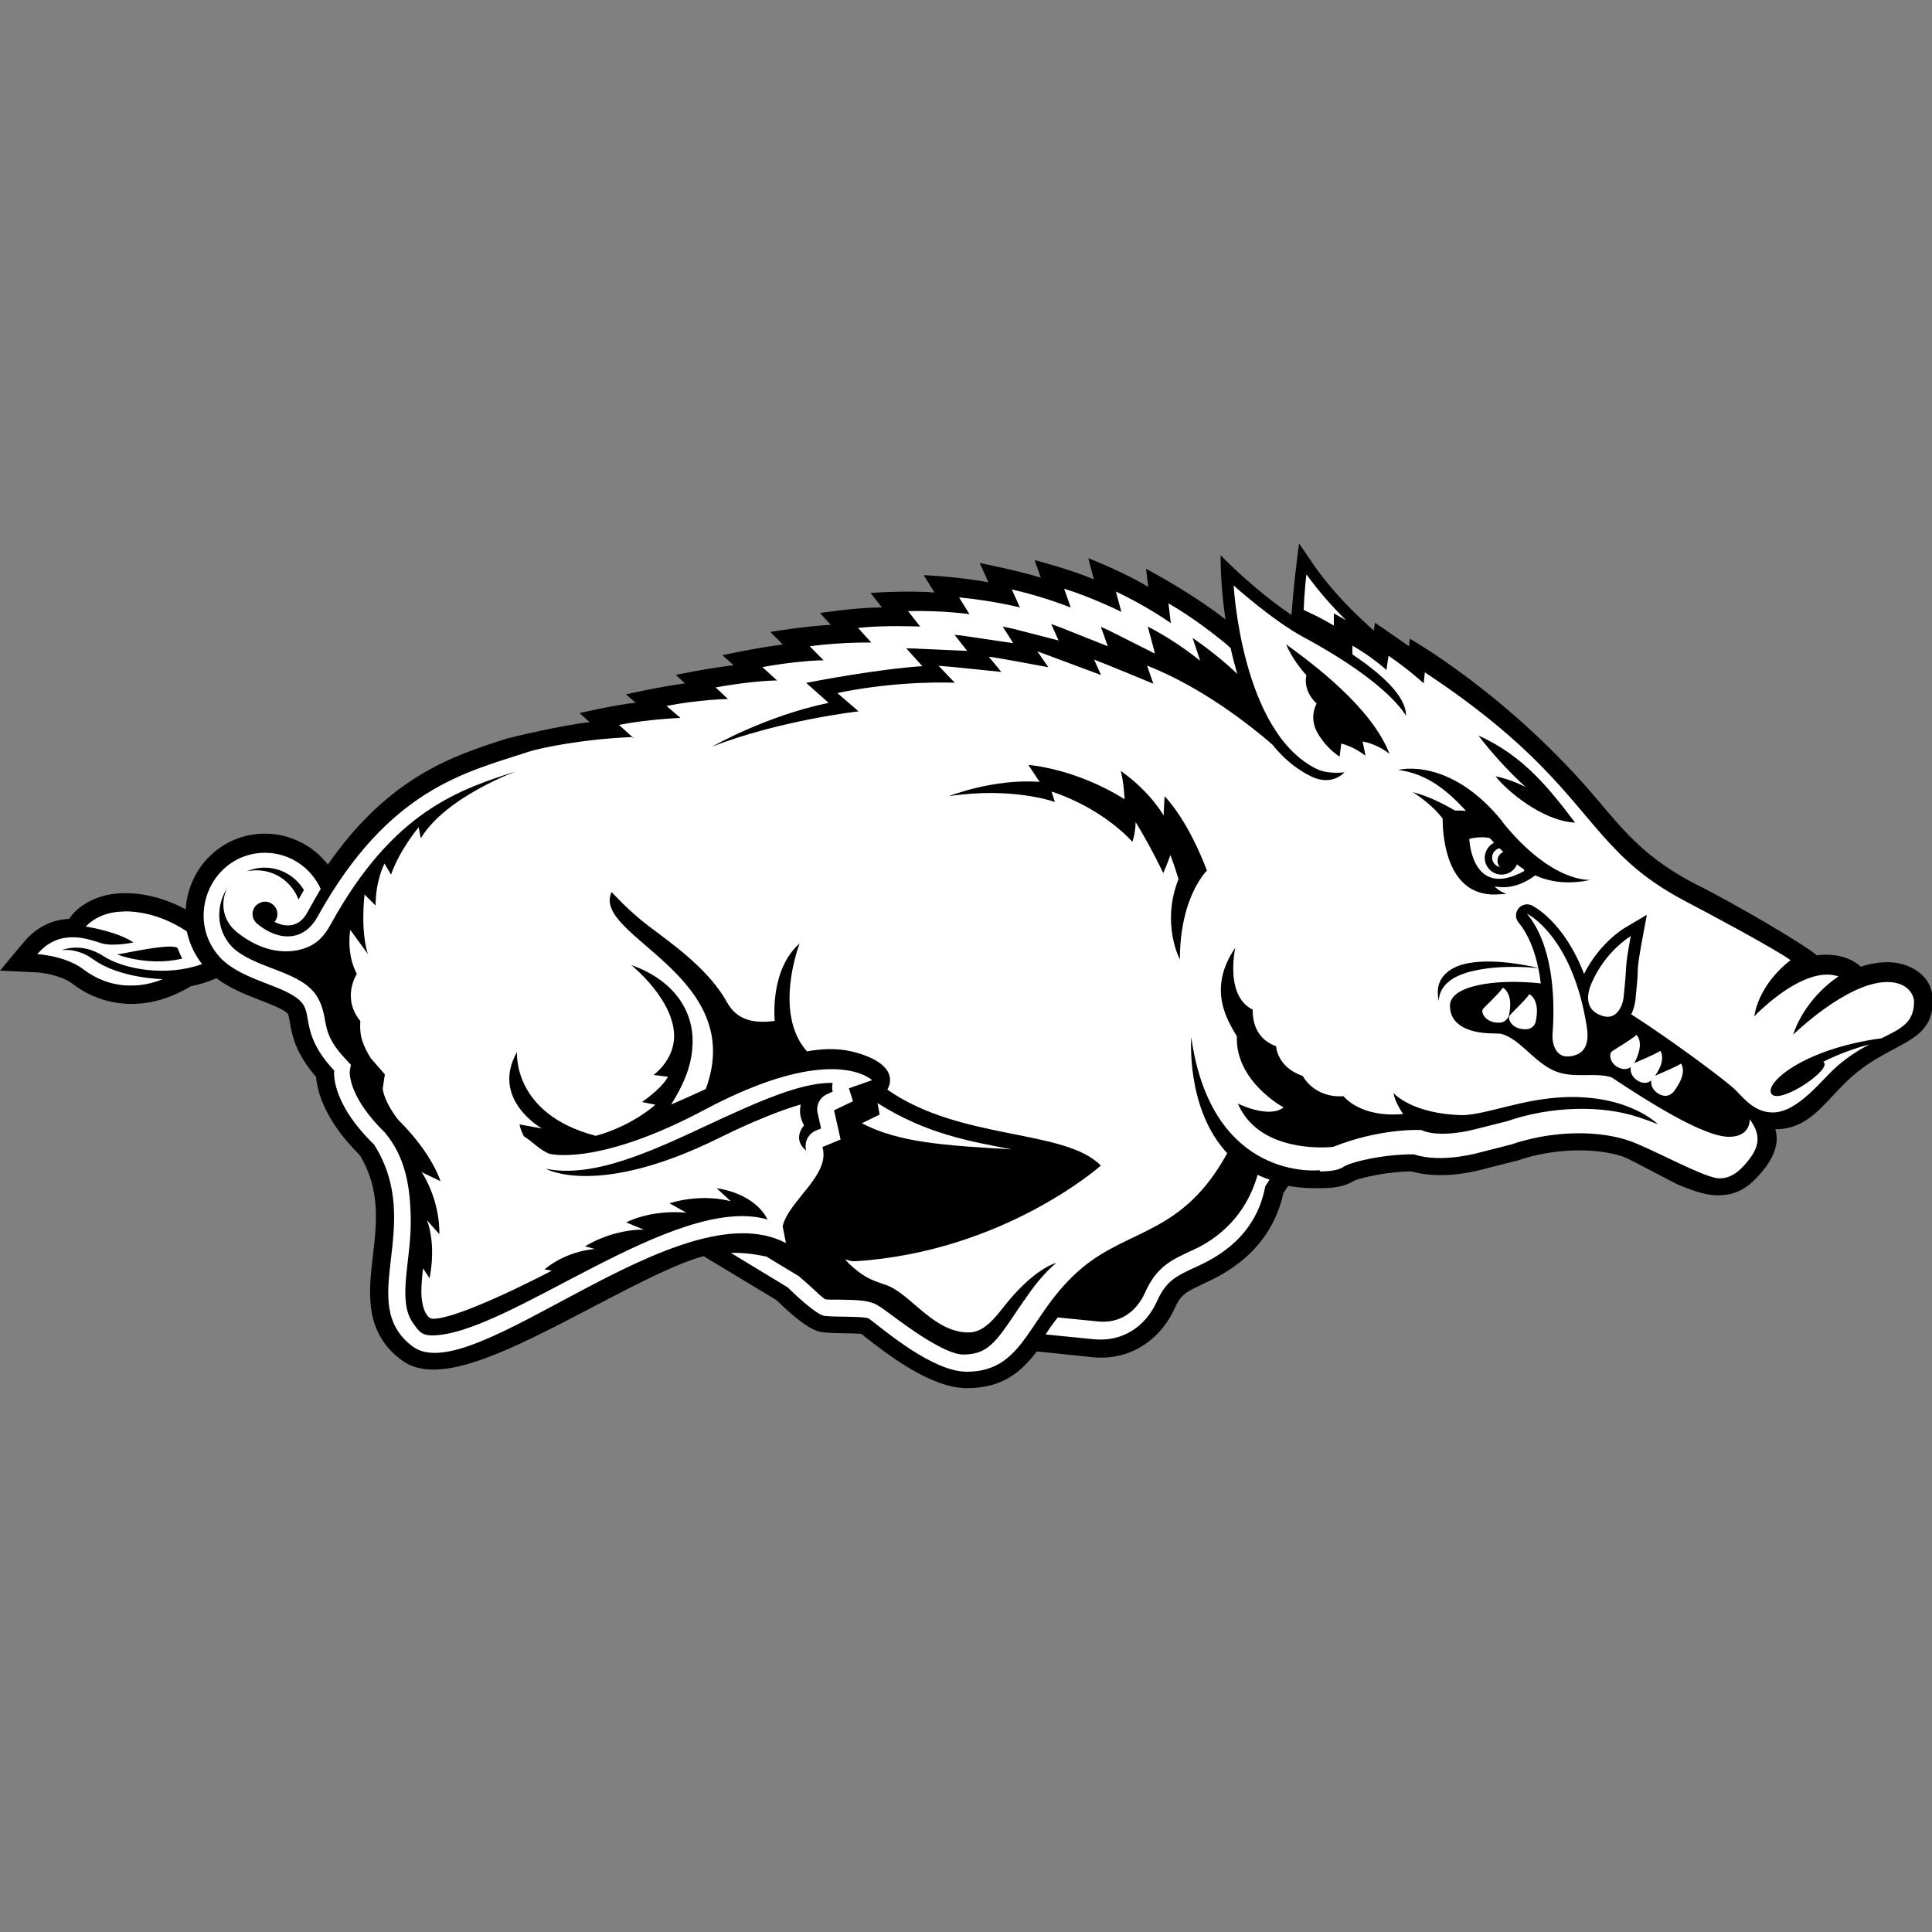
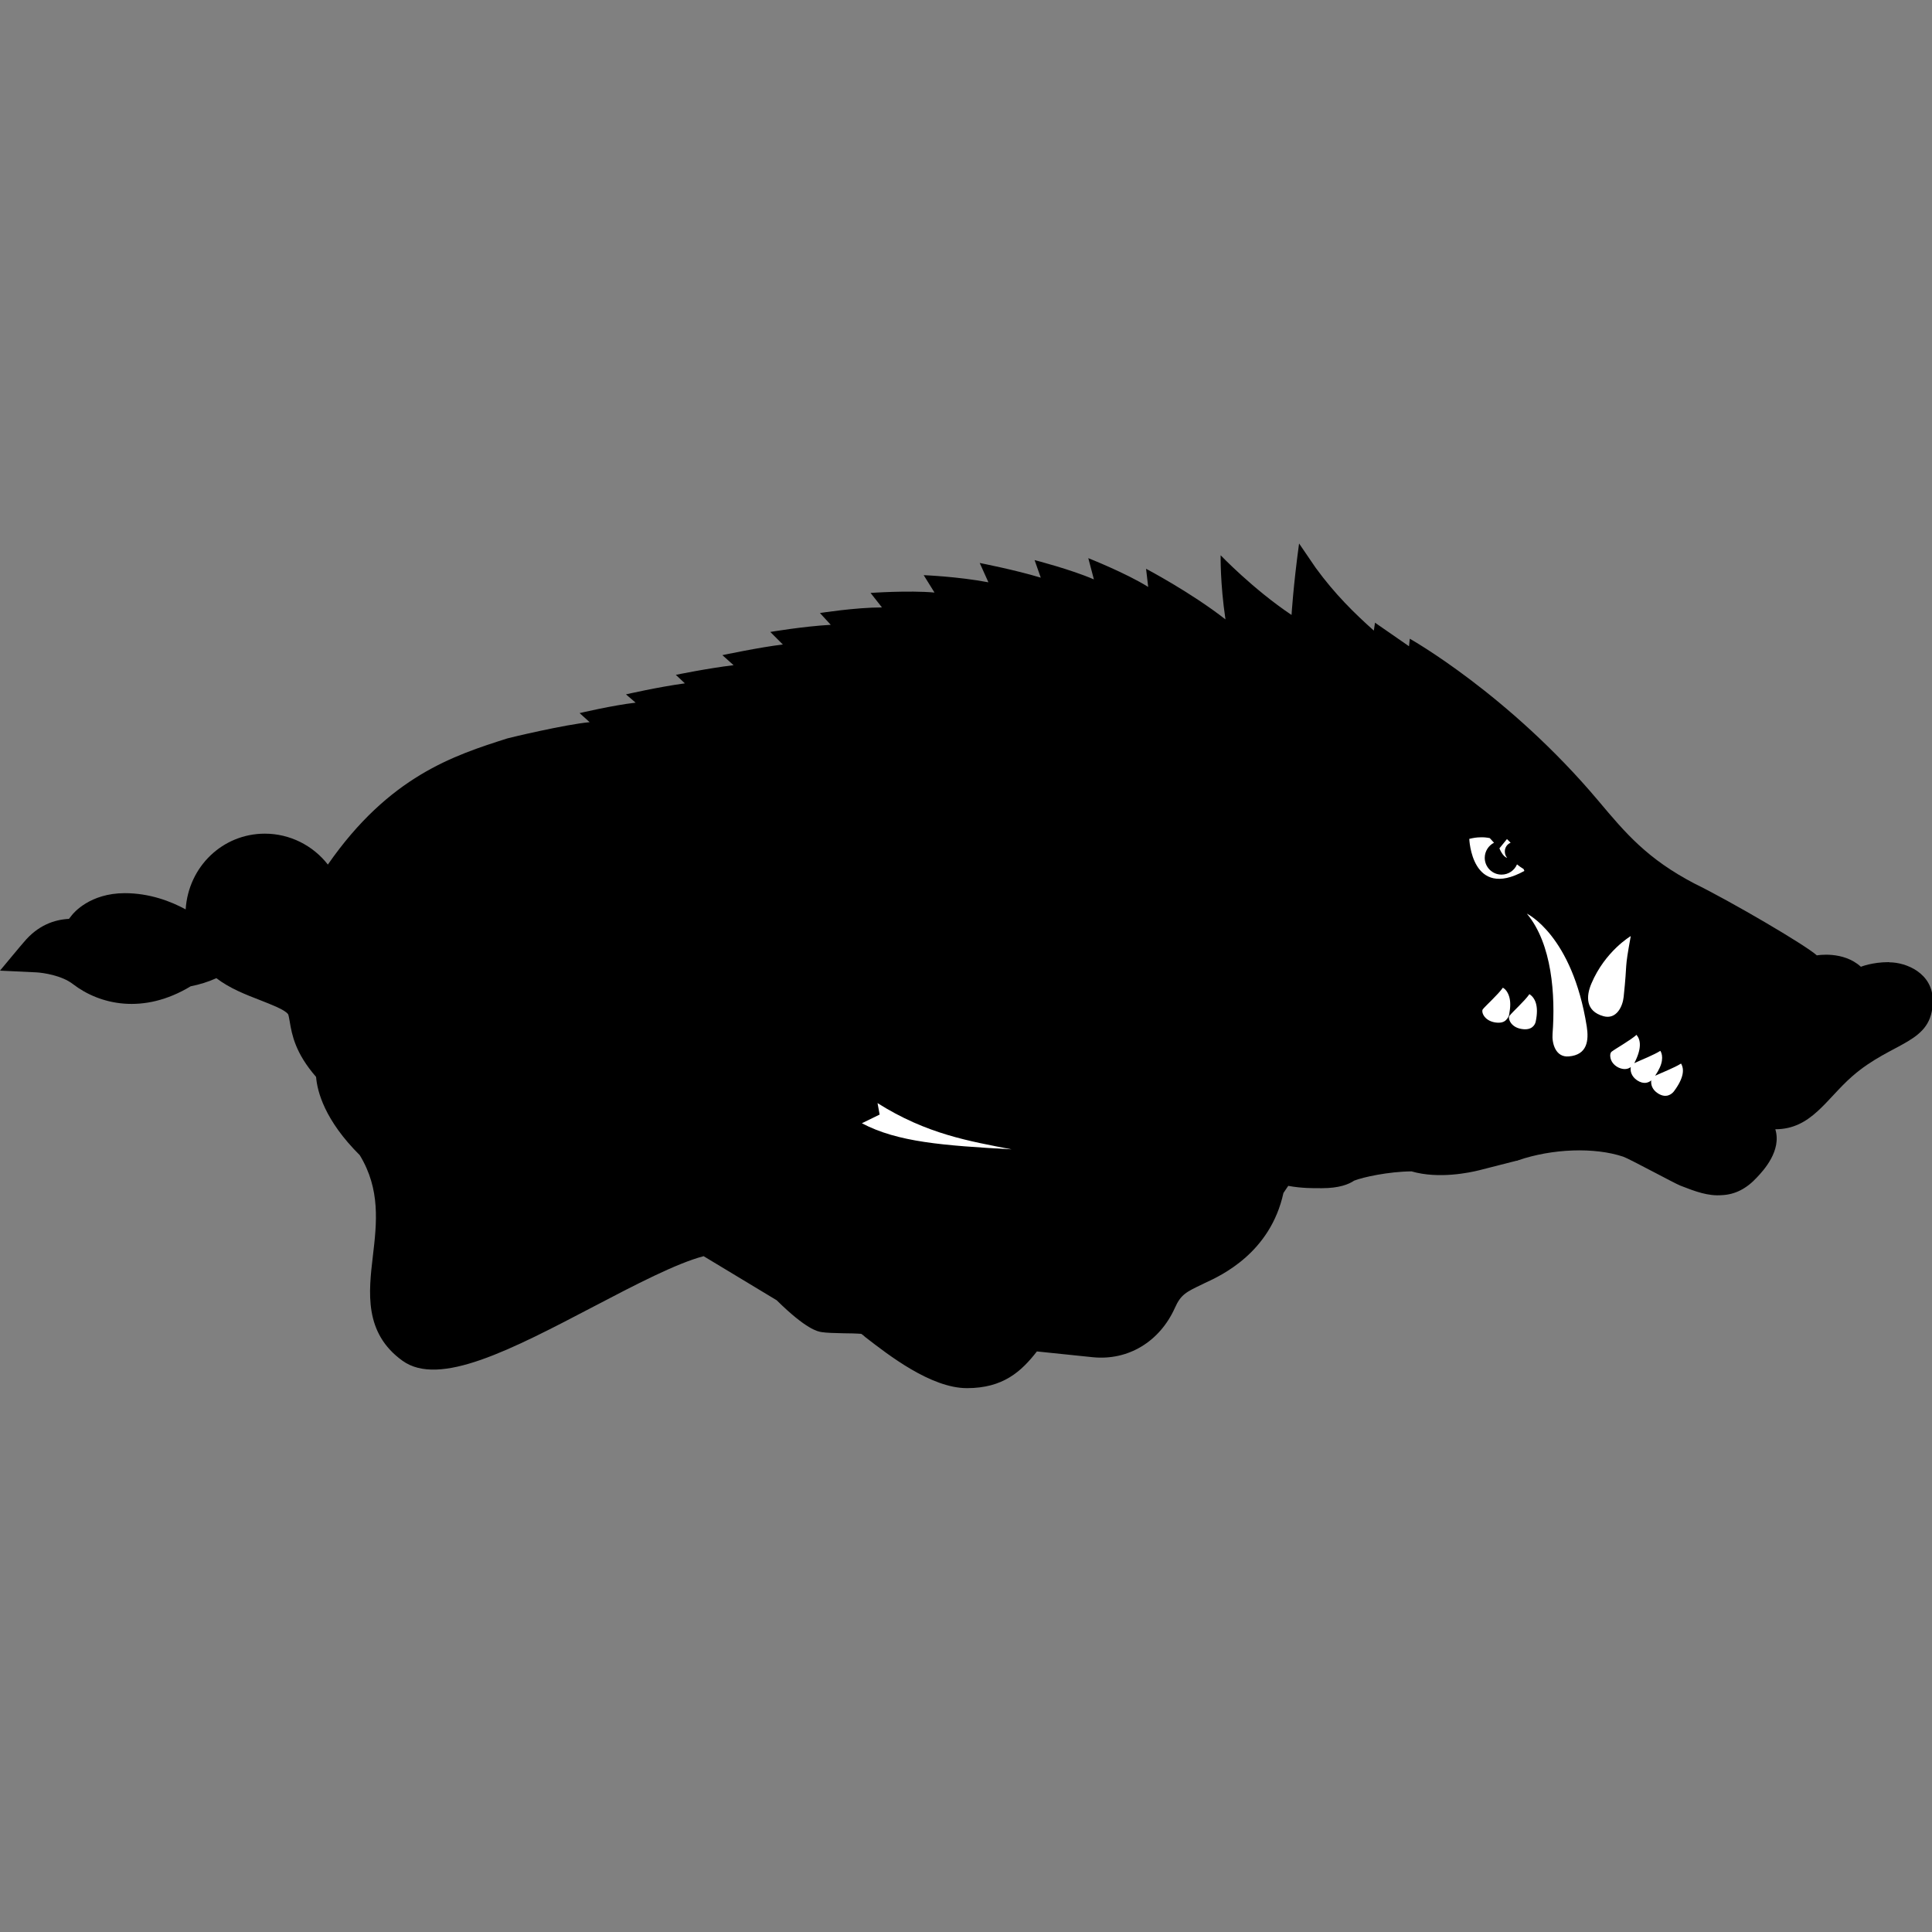
<svg xmlns="http://www.w3.org/2000/svg" id="Layer_122" data-name="Layer 122" viewBox="0 0 100 100">
  <rect x="0" y="0" width="100" height="100" fill="#808080" stroke="none" />
  <defs>
    <style>
      .cls-1 {
        fill: #fff;
      }
    </style>
  </defs>
  <path d="M97.76,49.8c-.86,0-1.44.24-1.44.24-.92-.84-2.28-.59-2.28-.59-.6-.54-4.46-2.8-6.34-3.72-2.43-1.27-3.55-2.59-4.96-4.27-4.64-5.52-9.77-8.4-9.77-8.4l-.04.39c-.17-.12-1.76-1.22-1.76-1.22l-.06.41c-1-.89-2.02-1.89-3.01-3.25l-.86-1.26c-.3,2.19-.39,3.7-.39,3.7-2-1.34-3.67-3.09-3.67-3.09,0,0-.03,1.44.25,3.32-1.79-1.4-4.11-2.62-4.11-2.62l.11.94c-1.13-.71-3.1-1.49-3.1-1.49l.29,1.1c-1.17-.51-3.07-1-3.07-1l.32.91c-1.31-.4-3.16-.76-3.16-.76l.45,1c-1.58-.3-3.35-.37-3.35-.37l.56.9c-1.35-.12-3.31.02-3.31.02l.59.75c-1.37,0-3.21.29-3.21.29l.56.61c-1.43.08-3.13.37-3.13.37l.65.65c-1.14.13-3.13.55-3.13.55l.58.52c-1.34.16-2.99.5-2.99.5l.47.44c-1.4.19-3.05.57-3.05.57l.5.43c-1.16.13-2.9.54-2.9.54l.52.47c-1.23.11-4.13.8-4.26.84-2.76.88-6.11,1.95-9.29,6.53-.77-.99-1.97-1.6-3.26-1.6-2.19,0-3.96,1.71-4.1,3.92-.77-.42-1.87-.84-3.15-.84-1.8,0-2.65,1.02-2.74,1.14,0,0-.06.08-.15.19-.76.04-1.61.33-2.34,1.21C1.21,48.78,0,50.24,0,50.24l1.9.09c.32.02,1.29.15,1.88.61,1.38,1.06,3.64,1.59,6.09.11.46-.09.91-.23,1.33-.42.69.53,1.52.85,2.27,1.14.58.23,1.24.48,1.43.71.04.04.07.26.1.42.11.65.28,1.6,1.36,2.84.06.75.44,2.24,2.26,4.05,1.08,1.77.88,3.52.68,5.22-.22,1.87-.47,3.98,1.53,5.42,1.91,1.38,5.63-.57,9.93-2.82,2.1-1.1,4.27-2.23,5.66-2.59l3.78,2.28c1.55,1.53,2.14,1.62,2.33,1.65.26.04.67.05,1.13.06.27,0,.69.01.92.03.07.05.14.1.21.17,1.19.92,3.39,2.64,5.26,2.64s2.81-.86,3.62-1.9c0,0,2.89.3,2.9.3,1.82.18,3.45-.8,4.24-2.55.31-.7.59-.83,1.43-1.23l.12-.06c.85-.39,3.39-1.56,4.07-4.66.07-.1.15-.23.25-.37.71.13,1.3.12,1.64.12h.11c.88,0,1.38-.2,1.66-.39.45-.18,1.78-.47,2.97-.48,1.41.41,3.03.06,3.51-.06l1.92-.49h.04s.04-.02.04-.02c1.77-.61,3.96-.69,5.45-.19.32.11,2.67,1.39,2.96,1.5.77.3,1.43.55,2.15.49.67-.03,1.27-.33,1.82-.93.32-.34,1.28-1.37.94-2.48,1.86,0,2.63-1.56,3.98-2.74,2.1-1.84,4.17-1.67,4.17-3.92,0-1.43-1.39-1.98-2.24-1.98" />
-   <path class="cls-1" d="M67.62,29.74s-.1.74-.14,1.83l.4.19c.41.19.8.41,1.16.62v-.63l.63.35c-.68-.67-1.37-1.43-2.04-2.36h0ZM63.85,30.25s.39,7.64,4.3,9.55c.62.3,1.44.17,1.44.17,0,0-.63.76-1.74.21-.79-.39-1.45-.96-1.99-1.64-1.07-.93-3.61-2.96-6.49-4.09.17.49.33.94.33.94,0,0-2.7-1.12-3.07-1.25.19.42.36.8.36.8l-3.3-1.23h0s0,0,0,0c0,0,.32.46.48.69.05.08.09.13.09.13,0,0-.01,0-.03,0-.3-.06-2.67-.5-3.05-.54.34.41.65.79.65.79,0,0-2.83-.3-3.25-.32.43.45.84.88.84.88,0,0-2.77-.15-6.08.53l1.1.95s-4.03.45-7.57,1.82c0,0,2.77-1.59,6.02-2.26l-1.17-1.04s.01,0,.04,0c.4-.08,3.69-.71,5.98-.86,0,0-.41-.45-.83-.92.4,0,.66.02.67.02l2.48.11s-.31-.39-.65-.83c.38.03.6.07.6.07l2.43.36s-.25-.41-.54-.86c.37.08.59.13.6.13l2.29.59s-.18-.4-.38-.85c.36.13.58.21.59.22l2.34.93s-.17-.48-.36-1.01c.34.15.55.26.55.26l2.25,1.13s-.19-.74-.37-1.4c1.64.85,2.69,1.77,2.71,1.77l-.39-1.18s1.25.84,2.31,1.86c-.13-.45-.25-.89-.34-1.33-.27-.26-.47-.41-.55-.47-.03-.02-.04-.03-.04-.03,0,0-1.28-1.05-2.63-1.82l.12,1.02s-1.27-.9-2.84-1.63l.28,1.05s-1.48-.74-2.96-1.2l.34.97s-.02,0-.06-.02c-.29-.11-1.55-.59-2.99-.91h0s0,0,0,0l.42.93s-1.32-.34-3.15-.52l.54.87s-1.32-.2-3.18-.16l.63.8s-1.88-.08-3.22.07l.69.76s-1.44-.04-3.19.19l.72.73s-.09,0-.24,0c-.47.02-1.58.1-2.93.35h0s0,0,0,0l.76.69s-1.18,0-3.18.36l.64.6s-1.52.03-3.18.36l.72.62s-1.65.06-3.18.36l.75.68s-.03,0-.04,0c-.01-.03-.02-.05-.02-.05-2.53.1-4.77.56-5.4.77-3.17,1.05-7.2,1.86-10.9,8.54-.68,1.23-1.94,1.31-3.1.37-.15-.12-.26-.31-.26-.52,0-.09.02-.17.05-.25.03-.07.07-.13.12-.18,0,0,.01-.02.02-.02.05-.05.1-.08.16-.11.02,0,.03-.02.05-.03.08-.03.16-.05.25-.05.35,0,.64.29.64.64,0,.16-.06.3-.15.41.32.16.63.21.9.16.08-.02.16-.04.24-.08.23-.11.42-.31.58-.61.22-.41.45-.8.67-1.18-.5-1.1-1.6-1.87-2.89-1.87-1.75,0-3.12,1.42-3.17,3.17-.02.89.32,1.7.9,2.3,1.19,1.2,3.48,1.41,4.2,2.31.52.66-.05,1.68,1.66,3.49,0,0-.25,1.58,2.06,3.83,2.67,4.2-1.02,8.22,2.01,10.46,3.09,2.28,13.79-8.25,19.31-5.36l-.17-.87c.31-1.33,2.49-2.65,2.06-4.1l.94-.39-.34-1.51.98-.47-.21-.67,1.2-.42s-2.01-2.01-8.65,1.52c-5.57,2.97-8.05,2.29-8.05,2.29-.53-.21-.88-.64-1.32-.9-.09-.17-.19-.39-.23-.62l1.16.21s-2.68-1.5-1.29-3.96c0,0-.26,3.21,4.08,4.34,1.92-.53,3.08-1.61,3.08-1.61l-.69-.14c1.17-.83,1.34-1.31,1.34-1.31l-.74-.09c.18-.15.34-.3.47-.46.39-.47.56-.96.59-1.44.09-1.93-2.2-3.78-2.22-3.79,1.88.65,3.14,2.03,3.18,3.86,0,.33-.02.68-.1,1.04-.11.54-.33,1.11-.65,1.7,0,0-.18.33-.36.62.6-.26,1.2-.53,1.79-.8,2.19-5.91-5.97-7.94-4.87-10.2,0,0,.87.98,1.95,1.79,1.17.88,2.88,2.08,3.87,3.66.28.46.67,1.5,2.62,1.22,0,0-.28-2.63,1.29-4.01,0,0-1.4,3.59.38,5.59.64-.12,1.49-.19,2.3,0,1.53.36,2.34,1.08,1.86,1.98,3.78,2.65,9.19,2.02,11.05,3.93,0,0-5,4.45-12.68,4.95-.23.01-.4-.03-.55-.11.07.12.19.24.42.44.54.46.84.62,1.66.89,1.22.4,2.33,2.25,4.01,2.45.68.08,1.17-.09,2.05-1.23,1.62-2.09,2.78-2.35,2.78-2.35-.92.78-1.42,1.61-1.94,2.34-.08.12-.16.24-.24.36-.98,1.45-1.42,2.04-2.64,2.04-.95,0-2.96-1.49-3.71-2.05-.49-.36-.69-.51-.92-.6-.4-.16-.94-.18-1.79-.19-.06,0-.12,0-.19,0-.2,0-.41,0-.53-.02-.02-.01-.05-.03-.07-.05-.14-.1-.35-.3-.51-.45-.23-.21-.49-.45-.79-.7l-1.67-1.01c-.56-.12-1.21-.21-1.84-.19l2.95,1.79s.02.02.06.06c.27.27,1.4,1.34,1.83,1.41.49.07,2.13,0,2.32.15.87.66,3.31,2.74,5.05,2.74,3.08,0,3.15-3.04,6-5.4,2.45-2.03,5.19-1.72,7.48-5.91-2.15-2.31-1.86-6-1.86-6,1.06,7.53,6.65,6.88,6.65,6.88v.06s.1,0,.1,0c.92,0,1.18-.27,1.18-.27.07-.03.16-.07.26-.11.7-.25,2.12-.52,3.34-.5.74.25,1.6.21,2.25.13.43-.06.76-.13.89-.16l1.92-.49c.45-.16.94-.28,1.45-.38,1.53-.29,3.25-.27,4.61.19.95.32,3.02,1.45,4.14,1.83.26.09.47.13.6.12.4-.01.78-.19,1.19-.63.78-.84,1.01-1.52.32-2.43,0,0,.08.91-1.07.91-1.34,0-4.27-1.88-6.08-3.08-.91-.28-1.99.1-2.99-.35-1.06-.48-1.74-1.63-2.72-1.9-.14-.01-.26-.02-.37-.02-1.07,0-2.28-.3-2.28-1.44,0-1.02,2.29-1.41,4.7-1.15-.03-.26-.07-.53-.13-.79-1.74-.17-3.4,0-4.29.47-.72.39-.85.91-.86,1.22-.05-.2-.06-.41-.04-.62.03-.29.2-.83.99-1.16.91-.38,2.53-.31,4.2.08-.18-.86-.49-1.71-1.02-2.35-.17-.21-.18-.5-.01-.72.16-.21.45-.28.69-.17.08.04,1.66.82,2.71,3.55.8-1.6,2.06-2.36,2.12-2.39l1.13-.67-.24,1.29c-.18.99-.21,1.24-.23,1.55,0,.04,0,.09,0,.14-.01.27-.04.64-.12,1.42-.03.23-.09.5-.22.75,1.95,1.24,4.98,3.48,5.43,3.95.49.51,1.02,1.13,1.9,1.13,1.31,0,2.53-1.71,3.36-2.42.58-.5,1.14-.84,1.64-1.1-.71.18-1.61.5-2.39.9.55.34-2.19,2.2-2.66,1.68-.46-.51,1.55-2.34,5.68-2.9,1.01-.5,1.68-.81,1.68-1.89,0-.34-.31-1.02-1.39-1.02-2.09,0-4.87,2.73-4.87,2.73.66-1.98,2.35-3.02,2.35-3.02h0,0c-1.37-.47-3.14.93-3.94,1.66-.27.24-.42.41-.42.41.29-1.79,1.88-2.91,1.88-2.91-.79-.59-4.82-2.73-5.42-3.04-1.2-.63-2.11-1.27-2.88-1.96-.22-.2-.43-.39-.63-.6-2.31-2.32-3.68-5.12-10-9.3h0l-.06.57s-.74-.69-1.82-1.43l-.11.74s-.05-.04-.13-.12c-.26-.22-.87-.71-1.63-1.14h0v.45c1.41.95,2.8,2.14,2.77,3.18,0,0-.81-1.65-5.28-4.06-1.62-.87-3.63-2.68-3.63-2.68h0ZM66.57,33.35c1.39,1.01,4.43,3.27,5.35,5.67,0,0-.57-.49-1.39-.64l.15.74s-.61-.49-1.26-.63l-.08.67s-.61-.34-1.12-1.18c-.51-.84-.07-1.56-.07-1.56-.76-.72-.53-1.47-.53-1.47-.74-.8-1.05-1.6-1.05-1.6h0ZM76.54,38.08c2.35,1.05,3.69,2.8,4.99,4.5-1.71-.09-3.56-1.67-4.12-2.4.57.12,1.08.32,1.55.55-.9-.82-1.75-1.76-2.43-2.65h0ZM53.2,39.59s2.41.15,5.01,1.78c0,0-.04-.88-.2-1.47,1.54,1.09,2.22,2.31,2.22,2.31,0,0,.01-.42.05-1,1.15,1.25,1.92,3.13,2.19,3.85,0,0-.63.61-1.05,2,0,0,0,0,0,0h0c-.2.68-.35,1.54-.35,2.6,0,0-.99-1.84-.07-4.16-.12-.4-.26-.82-.42-1.24-.2.55-.37.93-.37.93,0,0-.61-1.3-1.43-2.64-.01.61-.17,1.02-.17,1.02,0,0-1.44-1.69-4.18-2.6l.17.54s-2.18-.8-5.49-.3c0,0,2.31-.92,4.7-.74l-.59-.89h0ZM26.78,39.9s-3.69,1.32-5,3.49l-.11-.57s-.97,1.14-1.43,2.45l-.34-.57h0s-.46.86-.46,2.17l-.57-.57s-.23,1.82.17,3.08l-.91-1.25s-.23,1.2.34,2.28c0,0-.81,1.22.18,2.44-.02.53-.04.98.54,1.92l.73.84-.11.74c.01.13.11.72.8,1.61,1.78,1.76,2.19,3.18,2.19,3.18l-.97-.47c1,1.6.91,3.21.91,3.21l-.64-.72c.51,1.37.13,3,.13,3l-.33-.51s-.09.59-.09,1.25.23,1.36.6,1.36c1.43,0,6.15-2.49,6.15-2.49l-.38-.07c1.23-1,2.62-1.05,2.62-1.05l-.52-.14c1.18-.7,2.3-.84,2.79-.86.16,0,.26,0,.26,0l-.92-.38c1.46-.71,3.12-.5,3.12-.5l-.88-.49c1.8-.54,3.18-.1,3.18-.1l-.74-.68c2.14.34,2.63,1.62,2.63,1.62-4.77-1.39-13.48,6-17.36,6-.57,0-.71-.26-.99-.65-.81-1.15-.11-3.18-.11-5.18s-.33-3.45-1.33-4.66c-.46-.45-.81-.87-1.07-1.24-.78-1.12-.76-1.84-.76-1.91l.06-.37-.27-.29c-.95-1-.99-1.61-1.1-2.19-.07-.38-.21-.86-.52-1.25-.48-.6-1.3-.92-2.16-1.25-.79-.3-1.6-.62-2.1-1.12-.44-.46-.68-1.07-.66-1.71.01-.49.16-.94.4-1.31-.12.25-.19.54-.19.84,0,.54.25,1.05.68,1.4,1,.81,2.1,1.15,3.12.96.91-.18,1.36-.62,1.77-1.37,3.24-5.87,6.66-6.96,9.66-7.92h0ZM76.39,42.54c.12.14.25.29.37.43-.59-.13-1.16-.21-1.46-.24.4-.12.76-.19,1.09-.19h0ZM75.22,43.1l.44.09c0,.4.06,1.34.5,2-.66-.46-.94-1.45-.94-2.09h0ZM13.7,44.91c.84,0,1.61.45,2.03,1.16-.09.16-.19.33-.28.49-.13-.35-.35-.67-.64-.93-.57-.51-1.33-.68-2.04-.53.28-.12.6-.19.92-.19h0ZM6.44,47.18c-1.04,0-1.64.44-1.88.66-.08.07-.12.12-.12.12,0,0,1.58.23,2.47.82,0,0-1.06.23-1.67.04-.61-.19-2.15-.82-3.31.57,0,0,.2,0,.51.06.51.08,1.3.28,1.9.74.61.46,1.4.8,2.32.82.18,0,.37,0,.56-.02.39-.04.79-.14,1.21-.31,0,0-2.24-.03-3.61-1.03-.84-.61-1.63-.47-1.63-.47,0,0,1.01-.44,2.15.3,1.07.7,3.29,1.09,5.12.42-.1-.12-.19-.25-.27-.39-.25-.4-.42-.84-.52-1.3-.62-.42-1.8-1.04-3.23-1.04h0ZM8.59,49c.29-.02.51,0,.6.07.08.21.16.39.24.55-.44.1-.9.15-1.34.14-.3,0-.59-.03-.87-.07-.42-.06-.82-.16-1.16-.29.18-.01,1.67-.35,2.54-.4h0ZM63.94,49.03s0,.04-.02.11c-.03.17-.09.54-.09.97,0,.77.18,1.74,1.01,2.15,0,0,0,.02,0,.06,0,.28.03,1.42,1.21,1.83,0,0,.04,1.09,1.38,1.54,0,0,.57,1.15,2.11,1.05,0,0,.86,1.13,3.09.92,0,0-.44-.61-.5-1.08,0,0,.96,1.1,3.62,1.14,1.33-.07,3.01-.83,5.2-.93,3.36-.14,4.86,1.4,4.86,1.4-.29-.12-.62-.24-.99-.36-1.92-.65-4.59-.57-6.8.2l-1.83.46s-1.68.43-2.63,0c0,0-2.07-.12-4.55.87,0,0-.24.03-.61.03-1.11,0-3.45-.24-4.33-2.27,0,0,1.6.8,2.37.2,0,0-2.51-1.34-2.42-3.68-.39-.69-1.61-2.39-.07-4.6h0ZM43.1,56.06c-.04.14-.04.29,0,.44l-.32.15c-.36.17-.55.57-.46.96l.18.8-.27.11c-.41.17-.62.62-.5,1.04-.28-.23-.37-.47-.37-.69,0-.35.26-.62.26-.62h0c-.14-.24-.19-.46-.21-.65,0-.04,0-.07,0-.11,0-.2.04-.32.04-.32h0s-1.46.36-4.25,1.74c-6.31,3.12-8.96,1.58-8.96,1.58,2.45.52,5.51-.91,8.46-2.29.58-.27,1.16-.54,1.73-.79,1.72-.76,3.37-1.38,4.65-1.36h0ZM65.1,60.79c-.74,2.61-2.65,3.59-3.39,3.93l-.14.06c-.96.45-1.72.81-2.3,2.12-.48,1.06-1.35,1.6-2.42,1.5,0,0-1.39-.14-2.1-.21-.13.16-.25.32-.37.49l-.26.39,2.5.25c1.43.14,2.66-.6,3.28-2,.46-1.02.99-1.27,1.89-1.69.69-.33,3.15-1.3,3.7-4.22,0,0,.08-.14.22-.35-.22-.08-.43-.16-.63-.26h0Z" />
-   <path d="M77.77,42.53c-2.74-3.4-5.4-2.68-5.4-2.68,1.52.2,2.56,1.09,3.51,2.12-.21-.02-.41-.02-.58-.02-.56-.33-1.38-.75-2.18-.95,0,0,.95.57,1.55,1.37,0,.69.11,3.43,2.09,3.87.14.03.29.05.45.06.16,0,.33,0,.52-.02.07,0,.15,0,.23-.01-.48-.2-.59-.39-.59-.39.94.19,1.74-.3,2.09-.57.79.35,1.71.48,2.88.23,0,0-1.97.23-4.57-2.99" />
-   <path class="cls-1" d="M76.62,43.34c-.18,0-.37.03-.57.08,0,0,.11,3.17,2.85,1.66,0,0-.01-.04-.04-.1-.12-.07-.23-.15-.34-.24-.13.31-.44.53-.8.53-.48,0-.87-.39-.87-.87,0-.34.2-.64.48-.78-.07-.08-.15-.16-.22-.24-.15-.03-.32-.05-.49-.04h0ZM77.61,43.91c-.22.05-.38.25-.38.48s.17.44.4.49c-.08-.09-.12-.2-.12-.33,0-.2.12-.38.3-.45-.06-.06-.13-.13-.19-.19ZM79.03,47.29c1.31,1.57,1.48,4.23,1.33,6.22-.04.48.15,1.23.84,1.17.97-.08,1.04-.84.93-1.55-.75-4.73-3.1-5.84-3.1-5.84h0ZM84.41,48.45s-1.33.78-2.04,2.46c-.28.66-.31,1.43.63,1.69.67.18.99-.51,1.04-1,.21-1.98.02-1.24.37-3.16h0ZM77.79,51.12c-.25.36-.87.91-1.04,1.12-.09.12.05.58.63.68.13.02.24.02.34,0,.14-.03.22-.1.28-.18.06-.07.1-.15.11-.21.04-.21.06-.39.06-.54,0-.31-.08-.53-.19-.69-.06-.08-.12-.14-.2-.18h0ZM79.16,51.46c-.25.36-.87.91-1.03,1.12-.09.12.05.59.63.68.54.09.7-.23.73-.39.17-.82-.04-1.22-.32-1.41ZM84.71,53.56c-.34.3-1.08.71-1.3.88-.05.04-.08.15-.06.27.02.18.14.41.43.55.29.13.5.07.63-.03-.04.19.02.48.33.69.34.22.59.12.73,0-.03.19.03.47.34.67.43.28.72.04.83-.1.53-.71.54-1.16.37-1.44-.35.22-1.02.48-1.34.63.21-.31.32-.57.35-.78.03-.21,0-.38-.08-.51-.17.11-.41.22-.65.33-.27.12-.54.23-.7.31.4-.77.33-1.21.12-1.46h0ZM45.42,57.09l.11.6-.92.45c1.86.98,4.2,1.15,7.75,1.35-2.16-.42-4.39-.78-6.95-2.4h0Z" />
+   <path class="cls-1" d="M76.62,43.34c-.18,0-.37.03-.57.08,0,0,.11,3.17,2.85,1.66,0,0-.01-.04-.04-.1-.12-.07-.23-.15-.34-.24-.13.31-.44.53-.8.53-.48,0-.87-.39-.87-.87,0-.34.2-.64.48-.78-.07-.08-.15-.16-.22-.24-.15-.03-.32-.05-.49-.04h0ZM77.61,43.91s.17.44.4.49c-.08-.09-.12-.2-.12-.33,0-.2.12-.38.3-.45-.06-.06-.13-.13-.19-.19ZM79.03,47.29c1.31,1.57,1.48,4.23,1.33,6.22-.04.48.15,1.23.84,1.17.97-.08,1.04-.84.93-1.55-.75-4.73-3.1-5.84-3.1-5.84h0ZM84.41,48.45s-1.33.78-2.04,2.46c-.28.66-.31,1.43.63,1.69.67.18.99-.51,1.04-1,.21-1.98.02-1.24.37-3.16h0ZM77.79,51.12c-.25.36-.87.91-1.04,1.12-.09.12.05.58.63.68.13.02.24.02.34,0,.14-.03.22-.1.28-.18.06-.07.1-.15.11-.21.04-.21.06-.39.06-.54,0-.31-.08-.53-.19-.69-.06-.08-.12-.14-.2-.18h0ZM79.16,51.46c-.25.36-.87.91-1.03,1.12-.09.12.05.59.63.68.54.09.7-.23.73-.39.17-.82-.04-1.22-.32-1.41ZM84.71,53.56c-.34.3-1.08.71-1.3.88-.05.04-.08.15-.06.27.02.18.14.41.43.55.29.13.5.07.63-.03-.04.19.02.48.33.69.34.22.59.12.73,0-.03.19.03.47.34.67.43.28.72.04.83-.1.53-.71.54-1.16.37-1.44-.35.22-1.02.48-1.34.63.21-.31.32-.57.35-.78.03-.21,0-.38-.08-.51-.17.11-.41.22-.65.33-.27.12-.54.23-.7.31.4-.77.33-1.21.12-1.46h0ZM45.42,57.09l.11.6-.92.45c1.86.98,4.2,1.15,7.75,1.35-2.16-.42-4.39-.78-6.95-2.4h0Z" />
</svg>